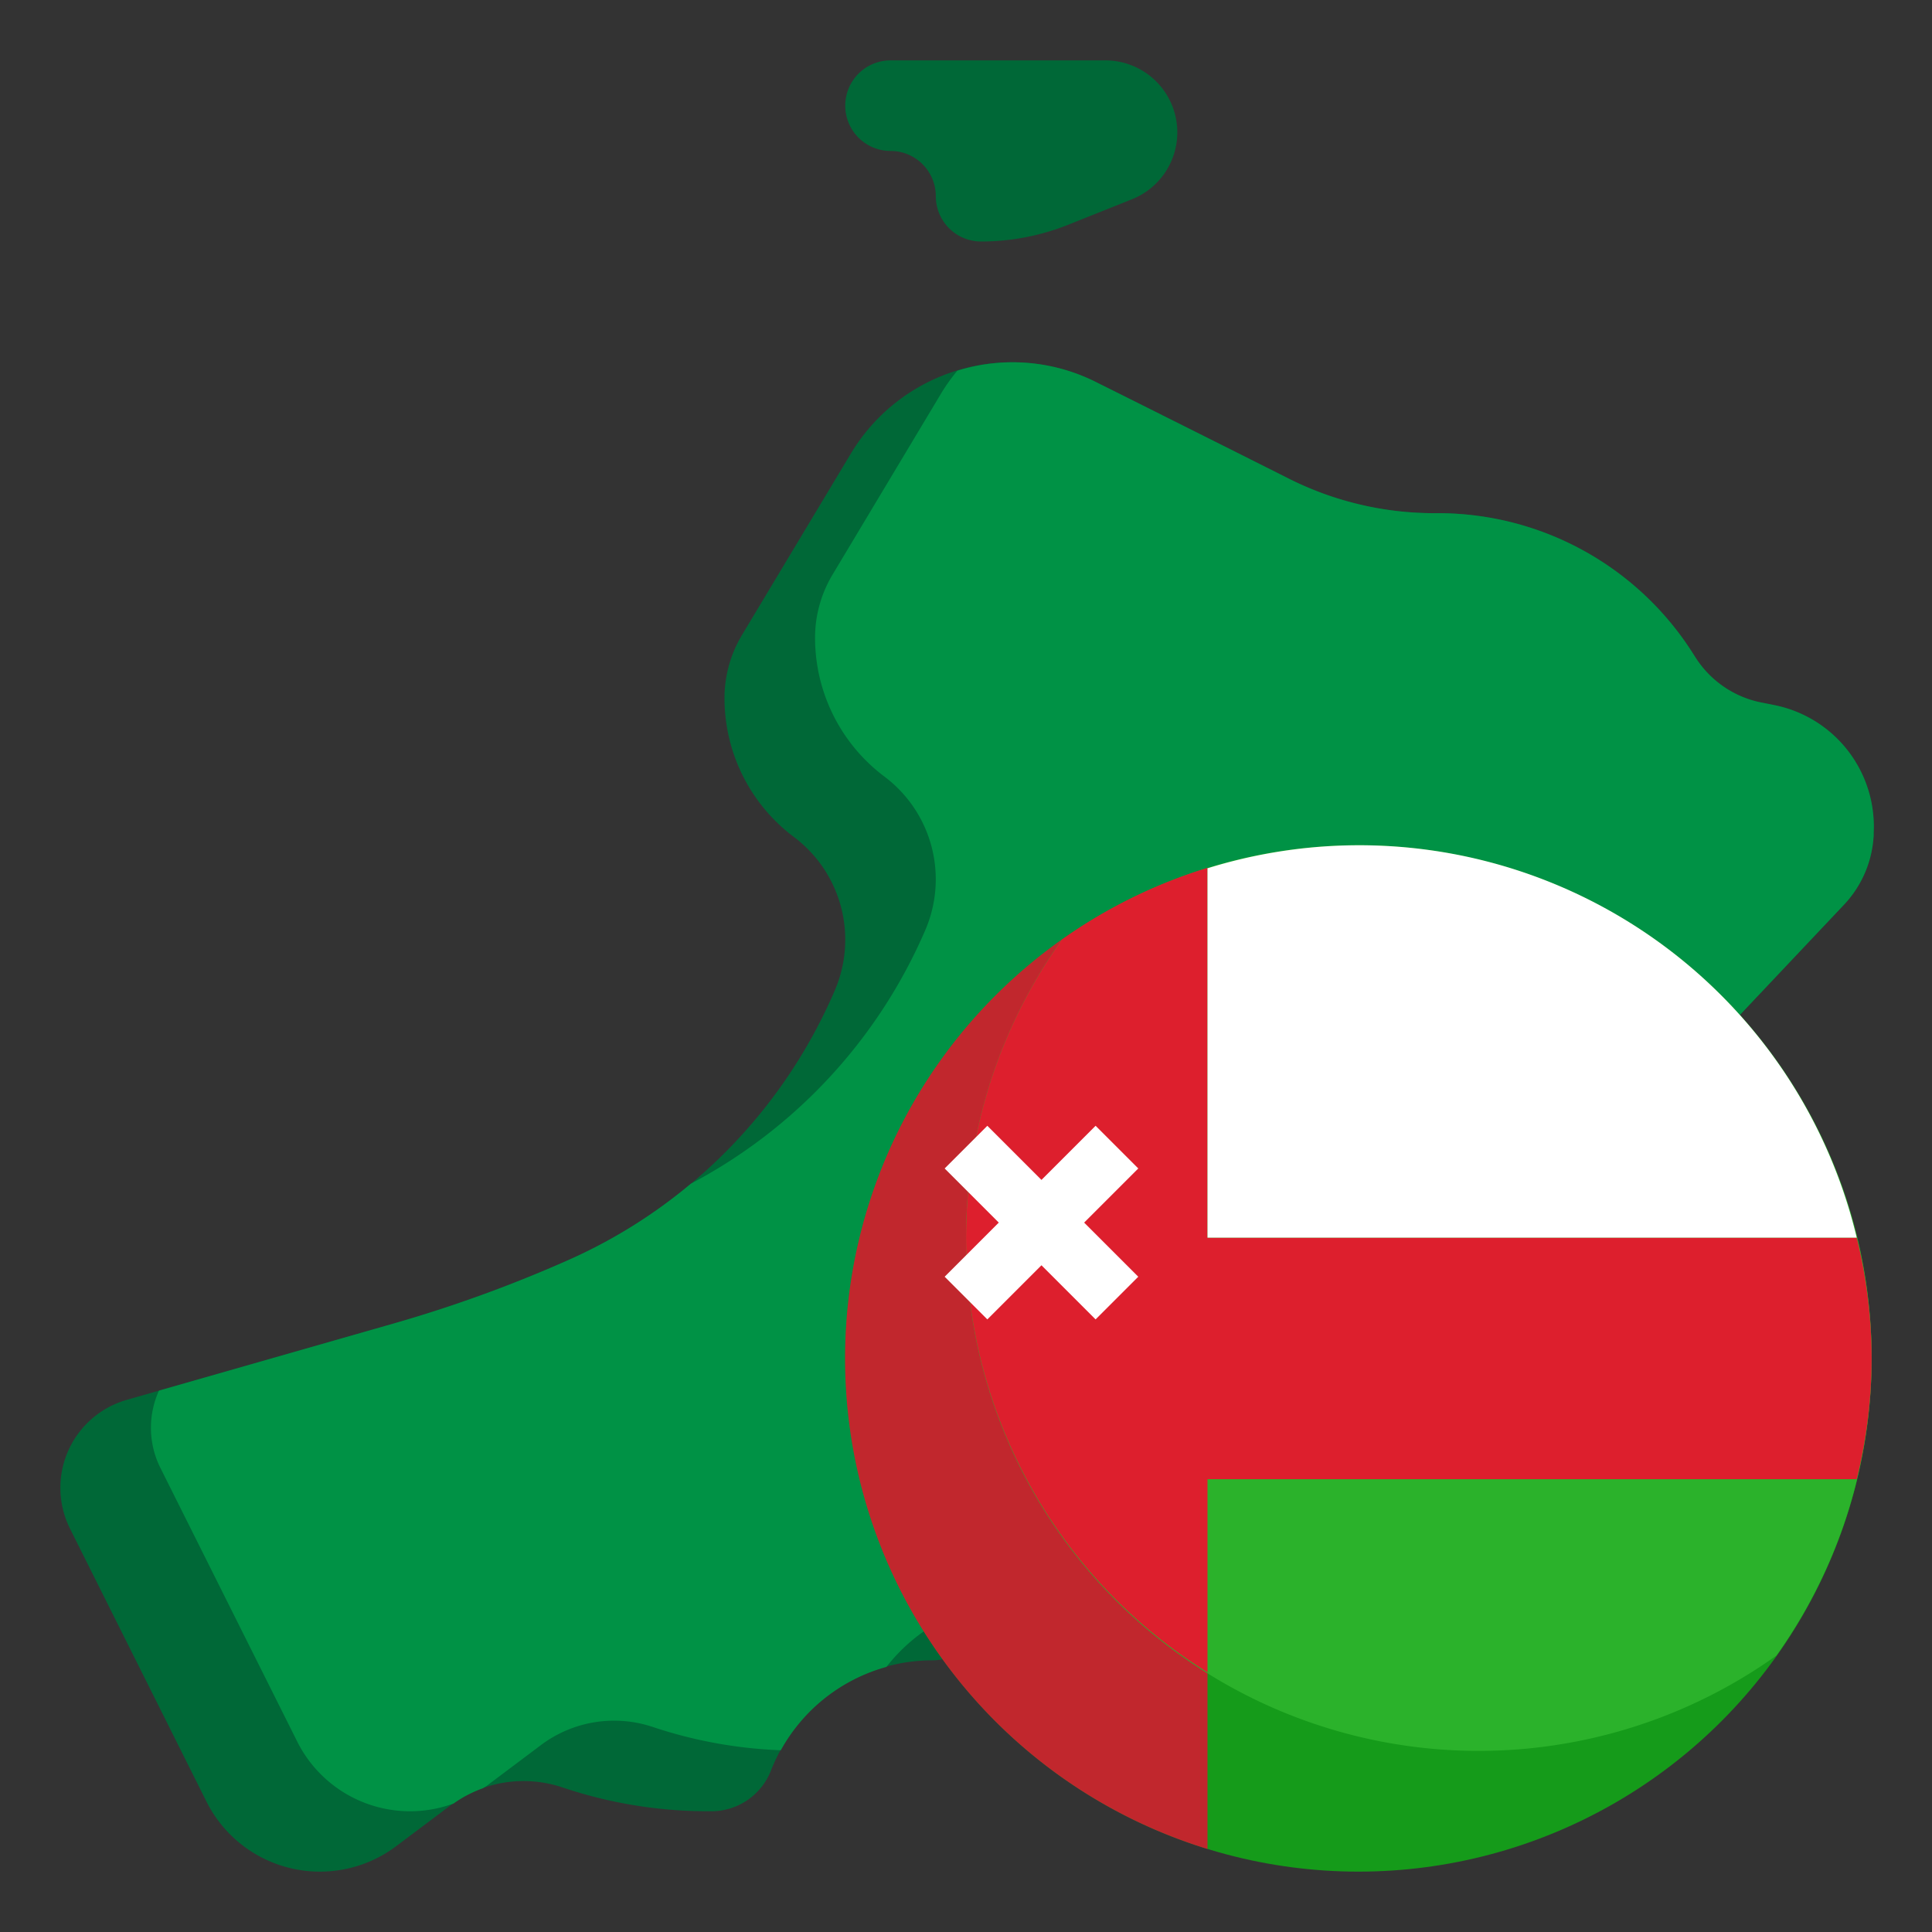
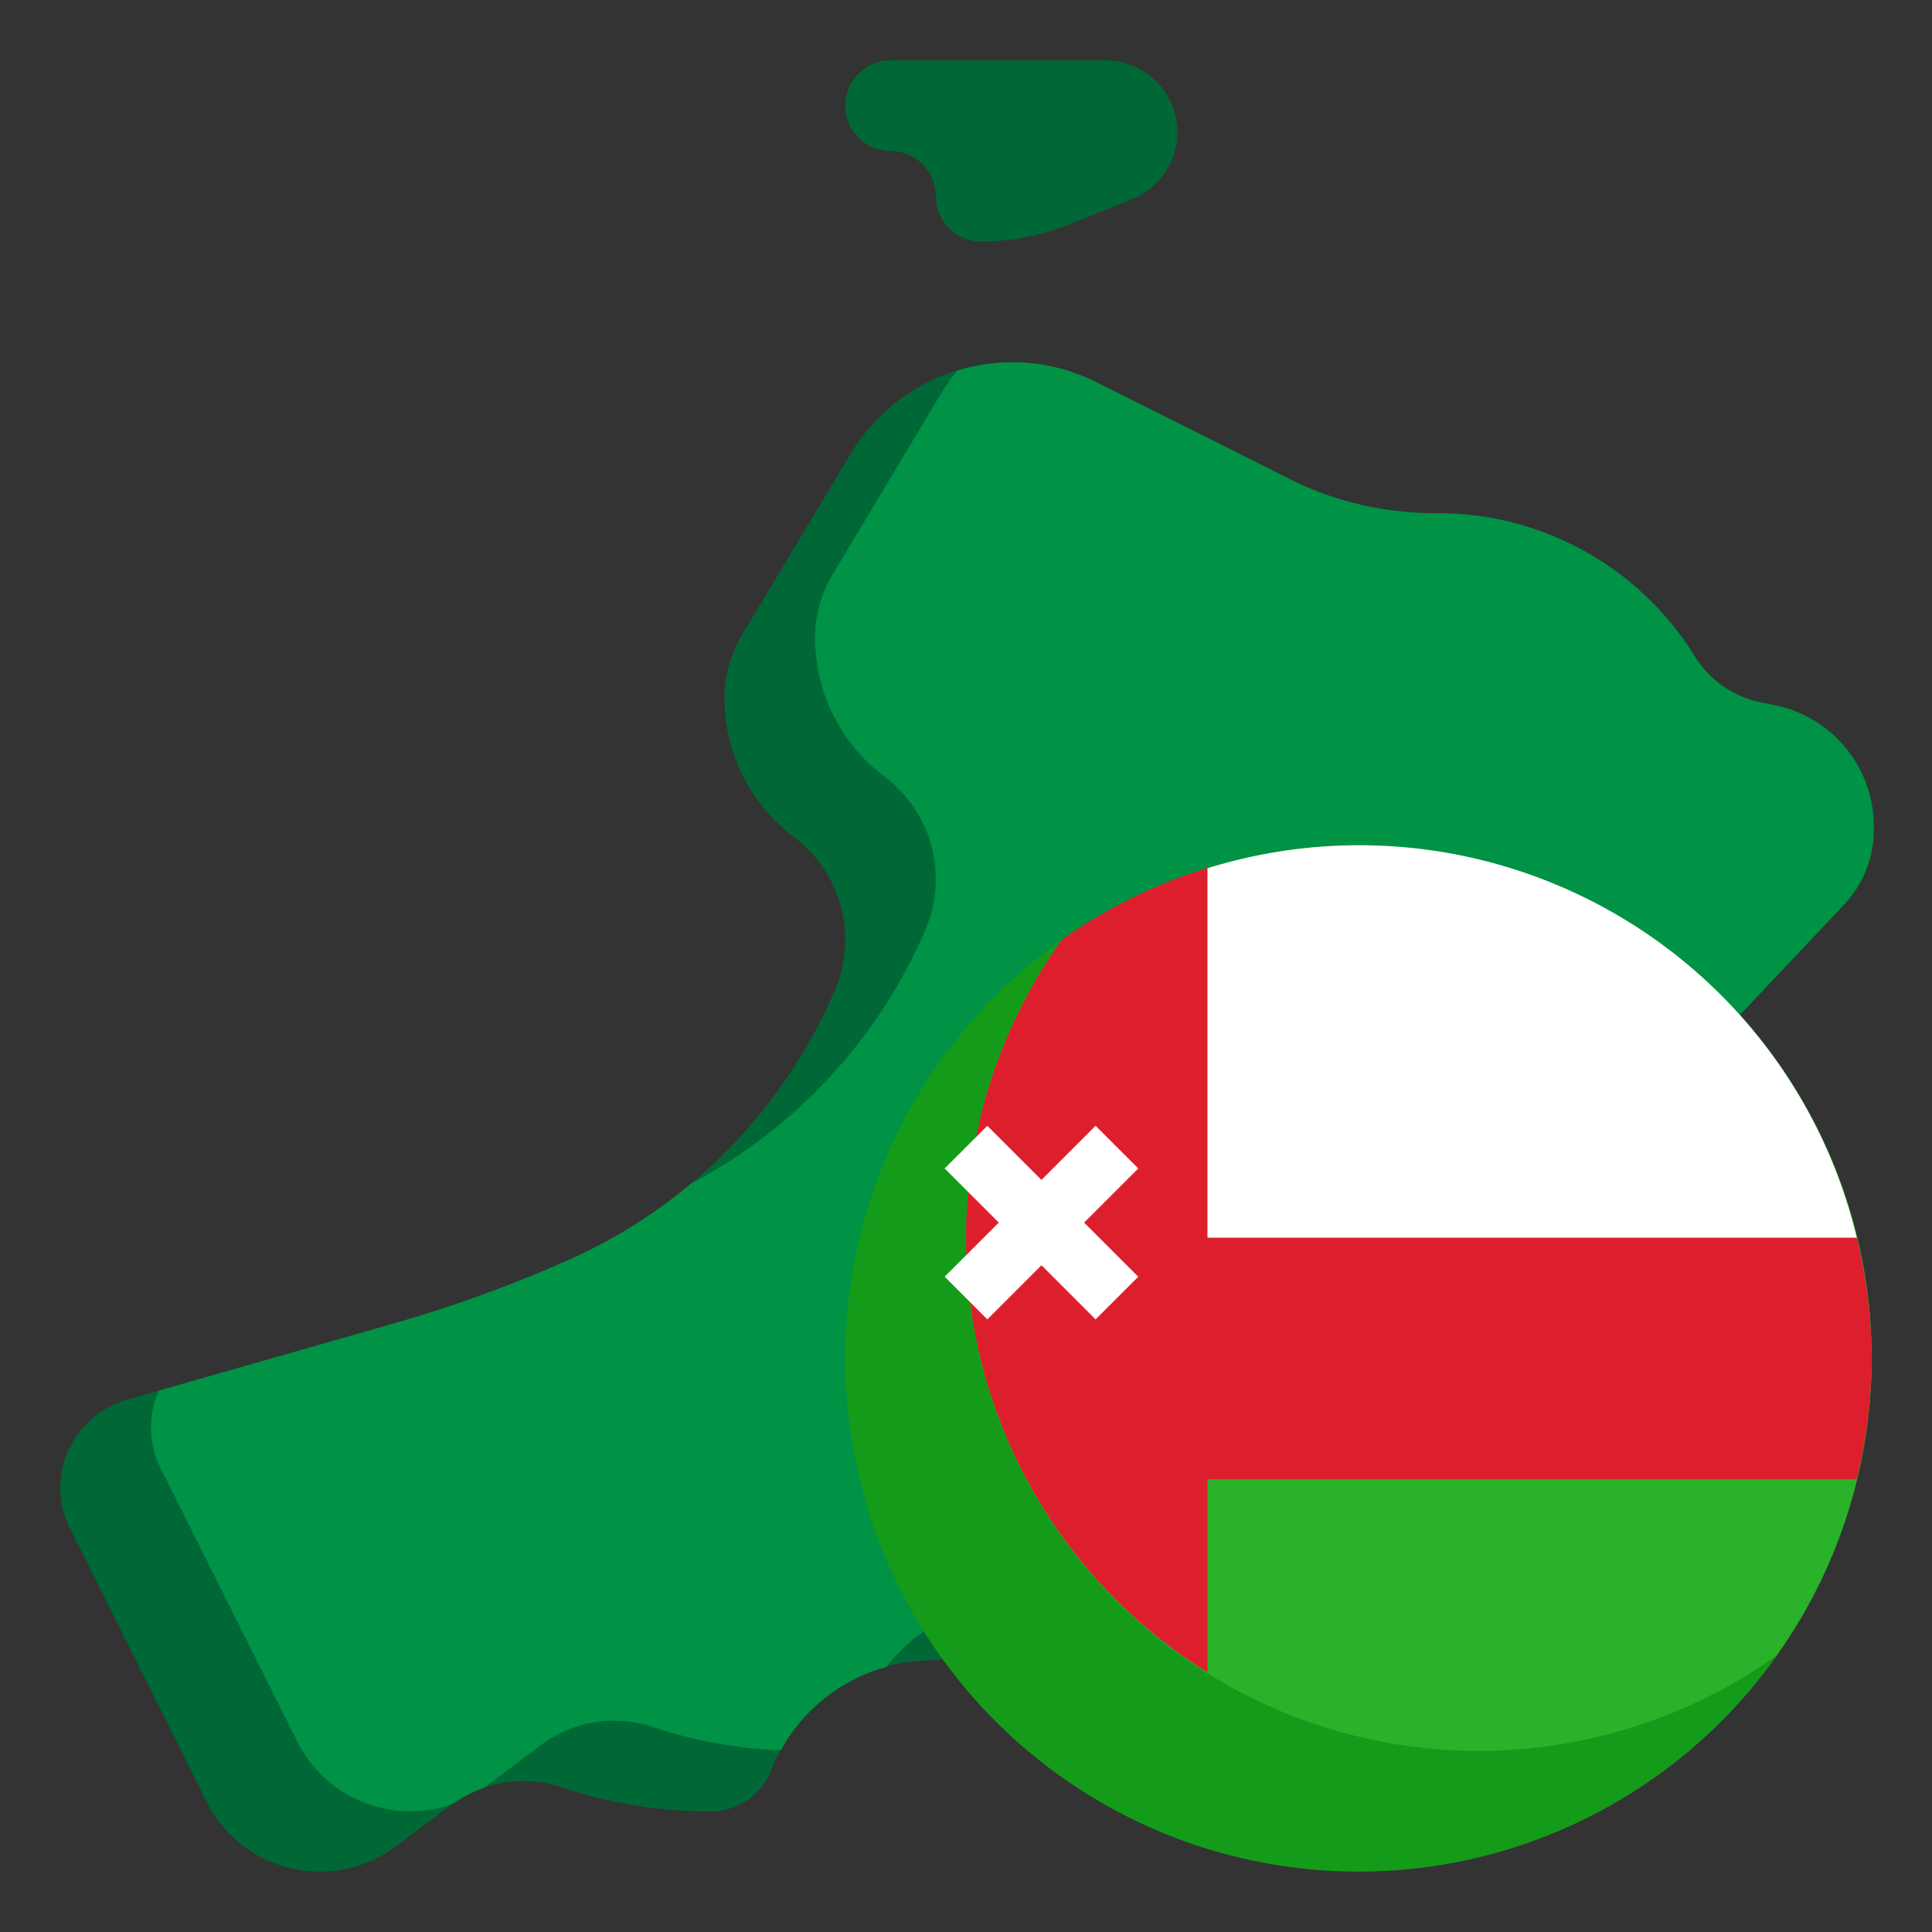
<svg xmlns="http://www.w3.org/2000/svg" height="512" viewBox="0 0 64 64" width="512">
  <rect x="0" y="0" width="64" height="64" fill="#333333" stroke="none" />
  <g id="Layer_30" data-name="Layer 30">
    <path d="m2 49.285a3.024 3.024 0 0 0 .32 1.355l4.518 9.036a4.2 4.2 0 0 0 3.762 2.324 4.2 4.2 0 0 0 2.522-.841l1.8-1.352a4.033 4.033 0 0 1 2.423-.807 4.036 4.036 0 0 1 1.276.207l.079.026a15.075 15.075 0 0 0 4.742.767h.1a2.119 2.119 0 0 0 1.987-1.324l.027-.068a5.755 5.755 0 0 1 5.335-3.608 1.79 1.79 0 0 0 1.6-.991 1.828 1.828 0 0 1 1.638-1.009h.086a2.78 2.78 0 0 0 2.785-2.781v-.177a3.015 3.015 0 0 1 3.008-3.042h.117a11.3 11.3 0 0 0 8.22-3.541l12.739-13.489a3.617 3.617 0 0 0 .983-2.3v-.082a4.1 4.1 0 0 0 -3.295-4.231l-.37-.074a3.365 3.365 0 0 1 -2.242-1.513l-.064-.1a10 10 0 0 0 -8.463-4.67h-.093a10.731 10.731 0 0 1 -4.84-1.141c-1.97-.99-4.763-2.389-6.388-3.2a6.223 6.223 0 0 0 -2.784-.659 6.229 6.229 0 0 0 -5.343 3.026l-3.605 6.008a4.062 4.062 0 0 0 -.58 2.093 5.748 5.748 0 0 0 2.3 4.6 4.251 4.251 0 0 1 1.7 3.4 4.256 4.256 0 0 1 -.344 1.676 17.187 17.187 0 0 1 -8.818 8.935 44.28 44.28 0 0 1 -5.825 2.115l-8.813 2.519a3.03 3.03 0 0 0 -2.2 2.913z" fill="#006837" />
    <path d="m61.084 29.97a3.617 3.617 0 0 0 .983-2.3v-.082a4.1 4.1 0 0 0 -3.295-4.231l-.37-.074a3.365 3.365 0 0 1 -2.242-1.513l-.064-.1a10 10 0 0 0 -8.463-4.67h-.093a10.731 10.731 0 0 1 -4.84-1.141c-1.97-.99-4.763-2.389-6.388-3.2a6.147 6.147 0 0 0 -4.6-.378 6.153 6.153 0 0 0 -.533.747l-3.599 6.006a4.06 4.06 0 0 0 -.58 2.093 5.748 5.748 0 0 0 2.3 4.6 4.253 4.253 0 0 1 1.356 5.073 17.173 17.173 0 0 1 -7.768 8.41 17.148 17.148 0 0 1 -4.049 2.526 44.345 44.345 0 0 1 -5.826 2.115l-7.747 2.216a2.977 2.977 0 0 0 .054 2.573l4.518 9.036a4.179 4.179 0 0 0 5.188 2.067 4.018 4.018 0 0 1 .97-.505c.041-.028.085-.049.125-.079l1.8-1.352a4.035 4.035 0 0 1 3.7-.6l.079.026a15.1 15.1 0 0 0 4.165.746 5.744 5.744 0 0 1 3.5-2.761 5.749 5.749 0 0 1 4.526-2.218 1.79 1.79 0 0 0 1.6-.991 1.814 1.814 0 0 1 1.369-.972 2.765 2.765 0 0 0 .14-.818v-.177a3.015 3.015 0 0 1 3.008-3.042h.117.067a2.992 2.992 0 0 1 2.816-2h.117a11.284 11.284 0 0 0 4.675-1.02c.184-.171.372-.337.545-.521z" fill="#009245" />
    <circle cx="45" cy="45" fill="#159b1a" r="17" />
-     <path d="m61.507 41h-21.507v-12.25a17 17 0 0 0 0 32.5v-12.25h21.507a16.474 16.474 0 0 0 0-8z" fill="#c1272d" />
-     <path d="m45 28a16.906 16.906 0 0 0 -9.844 3.156 16.983 16.983 0 0 0 23.688 23.688 16.983 16.983 0 0 0 -13.844-26.844z" fill="#2bb22b" />
+     <path d="m45 28a16.906 16.906 0 0 0 -9.844 3.156 16.983 16.983 0 0 0 23.688 23.688 16.983 16.983 0 0 0 -13.844-26.844" fill="#2bb22b" />
    <path d="m62 45a16.963 16.963 0 0 0 -.493-4h-21.507v-12.25a16.94 16.94 0 0 0 -4.82 2.375 16.95 16.95 0 0 0 4.82 24.275v-6.4h21.507a16.963 16.963 0 0 0 .493-4z" fill="#dd1f2d" />
    <path d="m37.707 38.707-1.414-1.414-1.793 1.793-1.793-1.793-1.414 1.414 1.793 1.793-1.793 1.793 1.414 1.414 1.793-1.793 1.793 1.793 1.414-1.414-1.793-1.793z" fill="#fff" />
    <path d="m29.5 2h7.115a2.385 2.385 0 0 1 2.385 2.385 2.386 2.386 0 0 1 -1.5 2.215l-2.108.843a7.79 7.79 0 0 1 -2.892.557 1.5 1.5 0 0 1 -1.5-1.5 1.5 1.5 0 0 0 -1.5-1.5 1.5 1.5 0 0 1 -1.5-1.5 1.5 1.5 0 0 1 1.5-1.5z" fill="#006837" />
    <path d="m61.507 41a16.945 16.945 0 0 0 -21.507-12.237v12.237z" fill="#fff" />
  </g>
</svg>